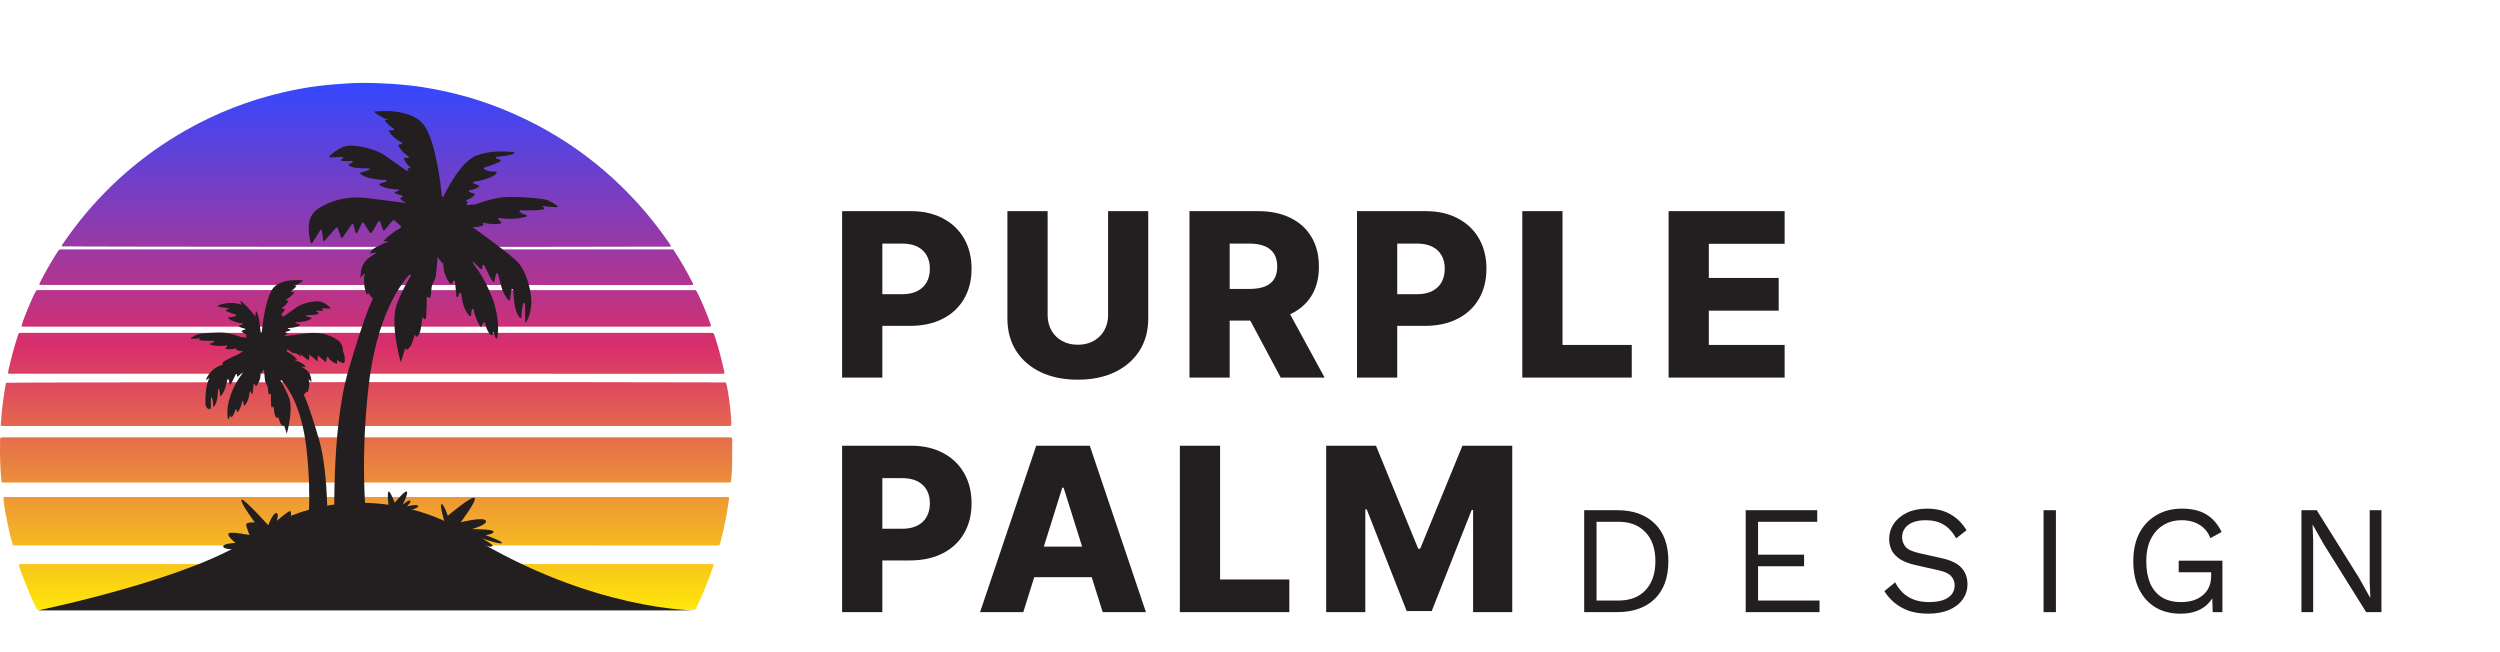
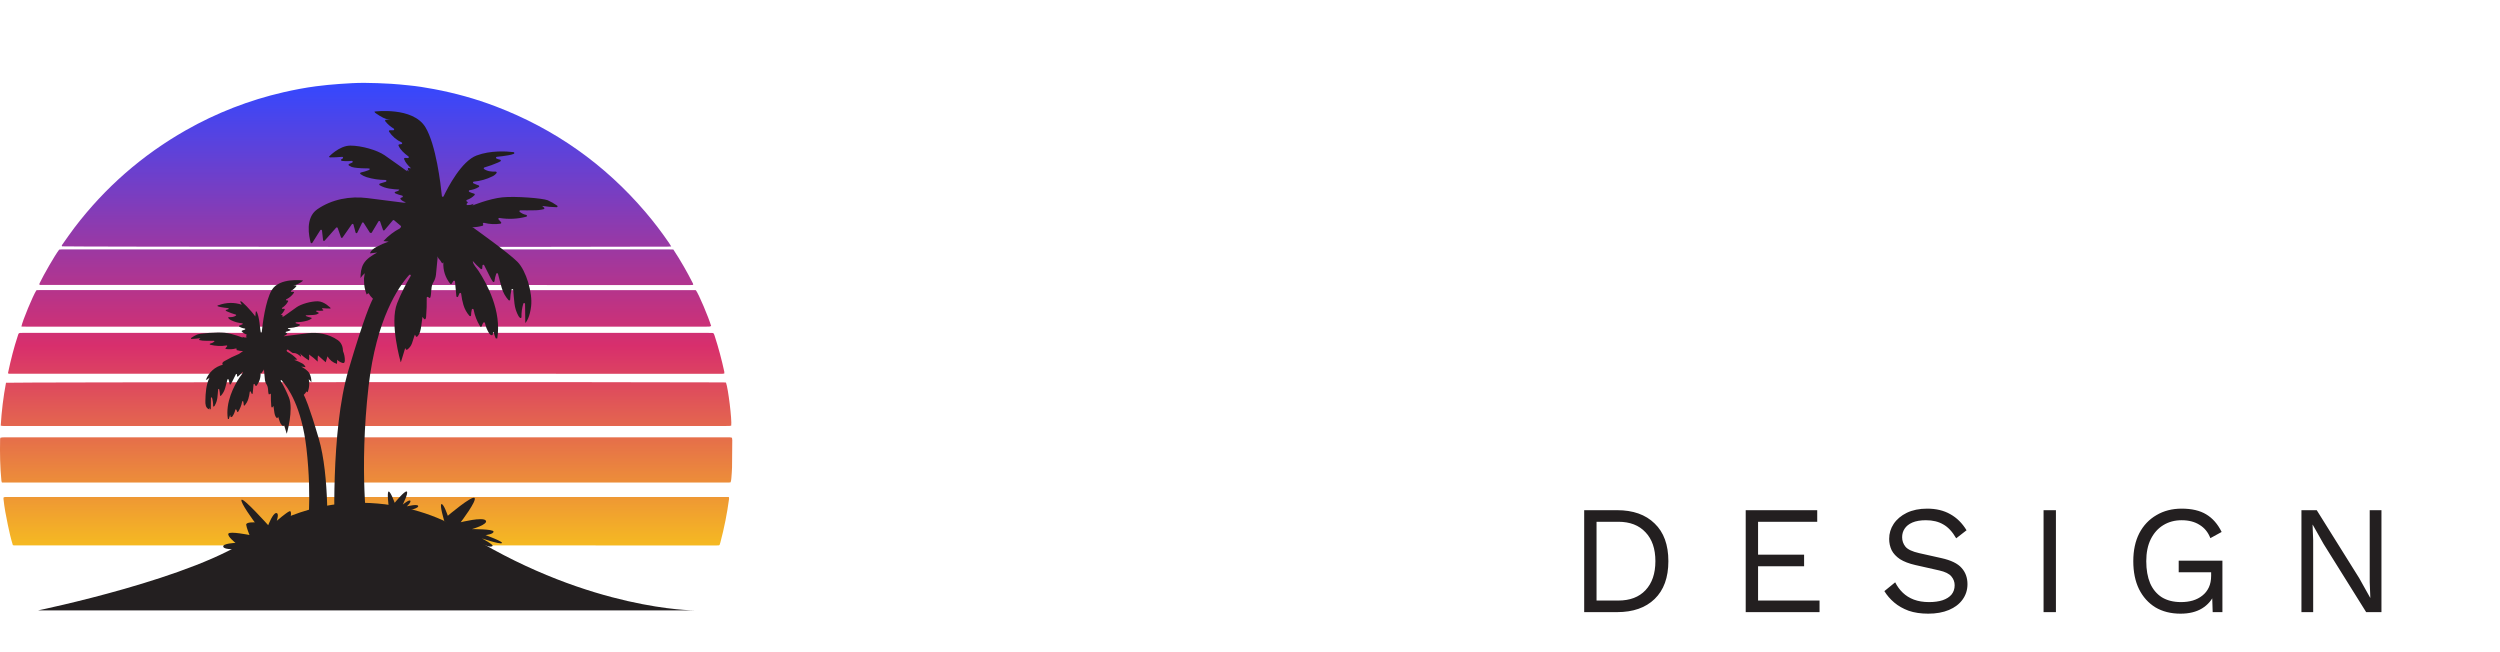
<svg xmlns="http://www.w3.org/2000/svg" width="437" height="114" viewBox="0 0 437 114" fill="none">
-   <path d="M147.202 66V36.909H159.219C161.397 36.909 163.277 37.335 164.858 38.188C166.449 39.03 167.675 40.209 168.537 41.724C169.399 43.23 169.83 44.982 169.83 46.98C169.83 48.988 169.389 50.744 168.509 52.25C167.637 53.746 166.392 54.906 164.773 55.73C163.153 56.554 161.231 56.966 159.006 56.966H151.591V51.426H157.699C158.759 51.426 159.645 51.242 160.355 50.872C161.075 50.503 161.619 49.987 161.989 49.324C162.358 48.651 162.543 47.87 162.543 46.98C162.543 46.081 162.358 45.304 161.989 44.651C161.619 43.988 161.075 43.476 160.355 43.117C159.635 42.757 158.75 42.577 157.699 42.577H154.233V66H147.202ZM193.695 36.909H200.712V55.673C200.712 57.842 200.196 59.731 199.164 61.341C198.131 62.941 196.692 64.182 194.845 65.062C192.999 65.934 190.854 66.369 188.411 66.369C185.939 66.369 183.78 65.934 181.934 65.062C180.087 64.182 178.652 62.941 177.63 61.341C176.607 59.731 176.095 57.842 176.095 55.673V36.909H183.127V55.062C183.127 56.066 183.345 56.961 183.78 57.747C184.225 58.533 184.845 59.149 185.641 59.594C186.436 60.039 187.36 60.261 188.411 60.261C189.462 60.261 190.38 60.039 191.166 59.594C191.962 59.149 192.582 58.533 193.027 57.747C193.472 56.961 193.695 56.066 193.695 55.062V36.909ZM207.919 66V36.909H219.936C222.114 36.909 223.994 37.302 225.575 38.088C227.166 38.865 228.392 39.982 229.254 41.44C230.116 42.889 230.547 44.608 230.547 46.597C230.547 48.614 230.106 50.328 229.226 51.739C228.345 53.14 227.095 54.21 225.476 54.949C223.856 55.678 221.939 56.043 219.723 56.043H212.123V50.503H218.416C219.477 50.503 220.362 50.365 221.072 50.091C221.792 49.807 222.337 49.381 222.706 48.812C223.075 48.235 223.26 47.496 223.26 46.597C223.26 45.697 223.075 44.954 222.706 44.367C222.337 43.77 221.792 43.325 221.072 43.031C220.353 42.728 219.467 42.577 218.416 42.577H214.95V66H207.919ZM224.297 52.705L231.541 66H223.871L216.768 52.705H224.297ZM237.203 66V36.909H249.22C251.398 36.909 253.278 37.335 254.86 38.188C256.45 39.03 257.677 40.209 258.538 41.724C259.4 43.23 259.831 44.982 259.831 46.98C259.831 48.988 259.391 50.744 258.51 52.25C257.639 53.746 256.394 54.906 254.774 55.73C253.155 56.554 251.233 56.966 249.007 56.966H241.592V51.426H247.7C248.761 51.426 249.646 51.242 250.357 50.872C251.076 50.503 251.621 49.987 251.99 49.324C252.36 48.651 252.544 47.87 252.544 46.98C252.544 46.081 252.36 45.304 251.99 44.651C251.621 43.988 251.076 43.476 250.357 43.117C249.637 42.757 248.752 42.577 247.7 42.577H244.235V66H237.203ZM266.097 66V36.909H273.128V60.29H285.231V66H266.097ZM291.67 66V36.909H311.955V42.619H298.702V48.585H310.918V54.31H298.702V60.29H311.955V66H291.67ZM147.202 107V77.909H159.219C161.397 77.909 163.277 78.335 164.858 79.188C166.449 80.03 167.675 81.209 168.537 82.724C169.399 84.23 169.83 85.982 169.83 87.98C169.83 89.988 169.389 91.744 168.509 93.25C167.637 94.746 166.392 95.906 164.773 96.73C163.153 97.554 161.231 97.966 159.006 97.966H151.591V92.426H157.699C158.759 92.426 159.645 92.242 160.355 91.872C161.075 91.503 161.619 90.987 161.989 90.324C162.358 89.651 162.543 88.87 162.543 87.98C162.543 87.081 162.358 86.304 161.989 85.651C161.619 84.988 161.075 84.476 160.355 84.117C159.635 83.757 158.75 83.577 157.699 83.577H154.233V107H147.202ZM178.872 107H171.316L181.131 77.909H190.492L200.307 107H192.75L185.918 85.239H185.691L178.872 107ZM177.864 95.551H193.659V100.892H177.864V95.551ZM206.239 107V77.909H213.27V101.29H225.373V107H206.239ZM231.813 77.909H240.52L247.906 95.921H248.247L255.634 77.909H264.341V107H257.494V89.131H257.253L250.264 106.815H245.889L238.901 89.031H238.659V107H231.813V77.909Z" fill="#231F20" />
  <path d="M282.667 89.18C285.457 89.18 287.644 89.954 289.228 91.502C290.83 93.032 291.631 95.228 291.631 98.09C291.631 100.952 290.83 103.157 289.228 104.705C287.644 106.235 285.457 107 282.667 107H276.916V89.18H282.667ZM282.883 104.975C284.917 104.975 286.501 104.372 287.635 103.166C288.787 101.942 289.363 100.25 289.363 98.09C289.363 95.93 288.787 94.247 287.635 93.041C286.501 91.817 284.917 91.205 282.883 91.205H279.076V104.975H282.883ZM305.15 107V89.18H317.651V91.205H307.31V96.956H315.356V98.981H307.31V104.975H318.056V107H305.15ZM336.867 88.91C338.433 88.91 339.783 89.234 340.917 89.882C342.051 90.512 342.996 91.448 343.752 92.69L341.943 94.094C341.277 92.942 340.521 92.132 339.675 91.664C338.847 91.178 337.839 90.935 336.651 90.935C335.697 90.935 334.905 91.07 334.275 91.34C333.663 91.61 333.213 91.97 332.925 92.42C332.637 92.852 332.493 93.347 332.493 93.905C332.493 94.535 332.691 95.093 333.087 95.579C333.483 96.047 334.275 96.416 335.463 96.686L339.324 97.55C341.034 97.928 342.222 98.504 342.888 99.278C343.572 100.034 343.914 100.979 343.914 102.113C343.914 103.121 343.626 104.021 343.05 104.813C342.492 105.587 341.7 106.19 340.674 106.622C339.648 107.054 338.442 107.27 337.056 107.27C335.76 107.27 334.617 107.099 333.627 106.757C332.655 106.397 331.818 105.92 331.116 105.326C330.414 104.732 329.838 104.066 329.388 103.328L331.278 101.789C331.62 102.473 332.061 103.076 332.601 103.598C333.141 104.12 333.789 104.525 334.545 104.813C335.319 105.101 336.201 105.245 337.191 105.245C338.109 105.245 338.901 105.137 339.567 104.921C340.251 104.687 340.773 104.354 341.133 103.922C341.493 103.472 341.673 102.932 341.673 102.302C341.673 101.726 341.484 101.213 341.106 100.763C340.728 100.295 340.017 99.944 338.973 99.71L334.788 98.765C333.69 98.513 332.799 98.171 332.115 97.739C331.449 97.289 330.963 96.767 330.657 96.173C330.369 95.561 330.225 94.904 330.225 94.202C330.225 93.248 330.486 92.375 331.008 91.583C331.548 90.773 332.313 90.125 333.303 89.639C334.311 89.153 335.499 88.91 336.867 88.91ZM359.375 89.18V107H357.215V89.18H359.375ZM381.161 107.27C379.469 107.27 378.002 106.901 376.76 106.163C375.536 105.407 374.582 104.345 373.898 102.977C373.232 101.609 372.899 99.98 372.899 98.09C372.899 96.2 373.25 94.571 373.952 93.203C374.672 91.835 375.671 90.782 376.949 90.044C378.227 89.288 379.694 88.91 381.35 88.91C383.114 88.91 384.545 89.243 385.643 89.909C386.759 90.575 387.659 91.601 388.343 92.987L386.372 94.067C385.976 93.041 385.346 92.267 384.482 91.745C383.636 91.205 382.592 90.935 381.35 90.935C380.144 90.935 379.073 91.223 378.137 91.799C377.219 92.357 376.49 93.176 375.95 94.256C375.428 95.318 375.167 96.596 375.167 98.09C375.167 99.584 375.392 100.871 375.842 101.951C376.31 103.013 376.994 103.832 377.894 104.408C378.812 104.966 379.928 105.245 381.242 105.245C381.98 105.245 382.664 105.155 383.294 104.975C383.942 104.777 384.5 104.489 384.968 104.111C385.454 103.733 385.832 103.256 386.102 102.68C386.372 102.104 386.507 101.429 386.507 100.655V100.034H380.837V98.009H388.478V107H386.777L386.669 103.679L387.128 103.76C386.66 104.876 385.922 105.74 384.914 106.352C383.906 106.964 382.655 107.27 381.161 107.27ZM416.278 89.18V107H413.605L406.153 95.066L404.263 91.718H404.236L404.344 94.418V107H402.292V89.18H404.965L412.39 101.06L414.307 104.489H414.334L414.226 101.762V89.18H416.278Z" fill="#231F20" />
  <path d="M117.33 43.083C117.041 43.097 116.861 43.111 116.681 43.112C103.963 43.191 11.467 43.147 10.842 43.062C10.736 42.902 10.864 42.793 10.94 42.686C11.636 41.709 12.313 40.715 13.04 39.761C18.368 32.775 24.852 27.109 32.493 22.765C37.825 19.734 43.571 17.498 49.549 16.127C51.434 15.693 53.331 15.331 55.247 15.079C56.617 14.899 57.996 14.769 59.375 14.671C60.795 14.569 62.221 14.483 63.644 14.483C65.23 14.483 66.817 14.566 68.402 14.65C69.397 14.703 70.387 14.819 71.38 14.913C72.88 15.054 74.367 15.294 75.845 15.572C79.531 16.265 83.135 17.259 86.639 18.596C96.948 22.531 105.683 28.696 112.842 37.09C114.306 38.812 115.677 40.609 116.95 42.476C117.063 42.641 117.164 42.814 117.33 43.083Z" fill="url(#paint0_linear_869_1602)" />
  <path d="M2.246 95.288C1.88 94.12 1.618 92.93 1.37 91.739C1.054 90.227 0.759 88.71 0.604 87.171C0.596 87.096 0.631 87.018 0.649 86.925C0.739 86.906 0.816 86.876 0.893 86.876C43.051 86.874 85.221 86.873 127.403 86.874C127.42 87.001 127.454 87.097 127.442 87.188C127.097 89.767 126.588 92.323 125.919 94.838C125.878 94.993 125.819 95.143 125.776 95.269C125.722 95.295 125.704 95.304 125.685 95.311C125.667 95.32 125.647 95.326 125.627 95.329C125.505 95.335 125.383 95.343 125.261 95.343C84.322 95.341 43.382 95.339 2.442 95.335C2.404 95.335 2.365 95.317 2.246 95.288Z" fill="url(#paint1_linear_869_1602)" />
  <path d="M127.709 84.314C127.587 84.328 127.488 84.349 127.39 84.349C85.046 84.351 42.695 84.351 0.336 84.35C0.299 84.226 0.256 84.137 0.247 84.041C0.003 81.629 -0.028 79.208 0.018 76.786C0.019 76.708 0.043 76.63 0.062 76.519C0.182 76.495 0.296 76.459 0.411 76.454C0.635 76.442 0.859 76.447 1.083 76.447C43.042 76.447 85.001 76.448 126.96 76.449C127.28 76.449 127.607 76.405 127.953 76.519C127.97 76.665 128.001 76.801 128 76.938C127.991 78.526 127.988 80.113 127.961 81.699C127.95 82.329 127.887 82.958 127.842 83.587C127.826 83.834 127.782 84.078 127.709 84.314Z" fill="url(#paint2_linear_869_1602)" />
  <path d="M0.126 74.4C0.285 71.845 0.584 69.355 1.048 66.906C1.739 66.804 113.788 66.754 126.377 66.842C126.556 66.842 126.736 66.86 126.9 66.869C127.285 67.877 127.955 73.368 127.82 74.4C127.713 74.418 127.598 74.449 127.482 74.455C127.299 74.465 127.115 74.459 126.932 74.459C84.975 74.459 43.017 74.459 1.06 74.459C0.779 74.457 0.494 74.49 0.126 74.4Z" fill="url(#paint3_linear_869_1602)" />
-   <path d="M6.485 106.557C5.931 105.512 5.459 104.411 4.991 103.308C4.372 101.847 3.802 100.367 3.319 98.855C3.303 98.804 3.331 98.738 3.342 98.65C3.438 98.632 3.532 98.603 3.627 98.599C3.831 98.59 4.034 98.595 4.238 98.595H123.904C124.166 98.595 124.427 98.6 124.728 98.603C124.699 98.786 124.698 98.929 124.653 99.057C123.809 101.522 122.834 103.935 121.692 106.278C121.652 106.354 121.608 106.428 121.561 106.499C121.534 106.524 121.506 106.546 121.476 106.566C121.457 106.574 121.437 106.578 121.416 106.579C121.315 106.585 121.213 106.594 121.111 106.594C82.973 106.594 44.836 106.592 6.698 106.589C6.639 106.589 6.579 106.572 6.485 106.557Z" fill="url(#paint4_linear_869_1602)" />
-   <path d="M126.612 65.294C126.469 65.313 126.37 65.337 126.271 65.337C84.713 65.335 43.156 65.332 1.598 65.326C1.542 65.326 1.486 65.287 1.388 65.251C1.424 65.037 1.449 64.818 1.499 64.604C1.942 62.661 2.445 60.734 3.068 58.839C3.274 58.213 3.178 58.182 3.952 58.189C4.074 58.189 4.197 58.189 4.319 58.189C44.146 58.189 83.973 58.189 123.8 58.189C124.045 58.189 124.289 58.189 124.533 58.203C124.595 58.204 124.655 58.224 124.704 58.261C124.754 58.297 124.791 58.349 124.81 58.407C124.846 58.502 124.885 58.596 124.917 58.693C125.587 60.764 126.151 62.864 126.61 64.993C126.626 65.069 126.612 65.152 126.612 65.294Z" fill="url(#paint5_linear_869_1602)" />
+   <path d="M126.612 65.294C126.469 65.313 126.37 65.337 126.271 65.337C84.713 65.335 43.156 65.332 1.598 65.326C1.542 65.326 1.486 65.287 1.388 65.251C1.942 62.661 2.445 60.734 3.068 58.839C3.274 58.213 3.178 58.182 3.952 58.189C4.074 58.189 4.197 58.189 4.319 58.189C44.146 58.189 83.973 58.189 123.8 58.189C124.045 58.189 124.289 58.189 124.533 58.203C124.595 58.204 124.655 58.224 124.704 58.261C124.754 58.297 124.791 58.349 124.81 58.407C124.846 58.502 124.885 58.596 124.917 58.693C125.587 60.764 126.151 62.864 126.61 64.993C126.626 65.069 126.612 65.152 126.612 65.294Z" fill="url(#paint5_linear_869_1602)" />
  <path d="M3.738 57.081C3.935 56.058 5.757 51.683 6.347 50.765C6.363 50.752 6.38 50.74 6.397 50.731C6.417 50.723 6.438 50.719 6.459 50.719C6.621 50.713 6.784 50.704 6.947 50.704C45.142 50.706 83.337 50.709 121.532 50.714C121.572 50.718 121.611 50.728 121.649 50.742C122.141 51.419 123.848 55.427 124.306 56.986C124.201 57.022 124.097 57.078 123.987 57.09C123.827 57.108 123.662 57.096 123.499 57.096C83.838 57.096 44.177 57.096 4.516 57.096C4.272 57.096 4.031 57.087 3.738 57.081Z" fill="url(#paint6_linear_869_1602)" />
  <path d="M117.702 43.615C118.954 45.525 120.097 47.505 121.125 49.544C121.158 49.609 121.149 49.697 121.164 49.803C120.955 49.813 120.775 49.83 120.594 49.83C82.726 49.822 44.858 49.812 6.99 49.801C6.959 49.801 6.929 49.759 6.868 49.716C6.883 49.655 6.89 49.575 6.922 49.508C7.617 48.064 9.575 44.632 10.347 43.632C10.485 43.621 10.645 43.603 10.806 43.596C10.948 43.589 11.091 43.594 11.233 43.594C46.415 43.594 81.596 43.594 116.777 43.594C117.08 43.594 117.384 43.608 117.702 43.615Z" fill="url(#paint7_linear_869_1602)" />
  <path d="M6.672 106.692C6.672 106.692 34.359 100.996 44.202 93.729C58.625 83.736 75.328 88.498 82.193 93.729C103.477 106.692 121.327 106.692 121.327 106.692H6.672Z" fill="#231F20" />
  <path d="M50.542 91.296C50.794 90.725 51.111 89.152 50.579 89.378C50.047 89.604 48.381 91.035 48.381 91.035C48.381 91.035 48.862 89.653 48.272 89.679C47.681 89.705 46.881 91.805 46.881 91.805C46.881 91.805 42.555 86.987 42.224 87.366C41.893 87.745 44.538 91.313 44.538 91.313C44.538 91.313 42.974 91.212 43.036 91.738C43.099 92.264 43.61 93.516 43.61 93.516C43.61 93.516 40.163 92.822 39.926 93.279C39.689 93.737 41.16 94.897 41.16 94.897C41.16 94.897 38.839 94.986 39.03 95.579C39.221 96.171 41.56 95.968 41.56 95.968L50.542 91.296Z" fill="#231F20" />
  <path d="M67.942 88.514C67.942 88.514 67.606 85.919 67.942 85.919C68.278 85.919 68.993 87.891 68.993 87.891C68.993 87.891 70.76 85.71 71.105 85.919C71.451 86.128 70.4 88.203 70.4 88.203C70.4 88.203 71.53 87.269 71.725 87.528C71.919 87.786 71.107 88.514 71.107 88.514C71.107 88.514 73.188 87.995 73.099 88.514C73.01 89.033 70.046 89.5 70.046 89.5L67.942 88.514Z" fill="#231F20" />
  <path d="M77.664 91.095C77.664 91.095 76.779 88.168 77.179 88.116C77.579 88.065 78.275 90.158 78.275 90.158C78.275 90.158 82.473 86.599 82.95 87.036C83.428 87.473 80.536 91.286 80.536 91.286C80.536 91.286 84.405 90.316 84.911 90.984C85.417 91.652 82.496 92.49 82.496 92.49C82.496 92.49 86.274 92.463 86.272 92.926C86.27 93.39 84.871 93.534 84.871 93.534C84.871 93.534 88.139 94.725 87.714 94.944C87.288 95.162 84.22 94.105 84.22 94.105C84.22 94.105 86.35 95.23 86.094 95.444C85.837 95.657 85.266 95.649 82.705 94.361C80.931 93.424 79.244 92.331 77.664 91.095V91.095Z" fill="#231F20" />
  <path d="M97.415 35.959C96.889 35.584 96.326 35.263 95.734 35.002C94.837 34.649 90.113 34.262 87.814 34.494C85.514 34.726 82.575 35.923 82.575 35.923L82.841 35.602C82.781 35.628 82.726 35.66 82.663 35.684C82.358 35.806 82.031 35.862 81.703 35.849C81.668 35.846 81.634 35.833 81.608 35.809C81.581 35.786 81.563 35.754 81.557 35.719C81.55 35.685 81.556 35.649 81.573 35.617C81.589 35.586 81.616 35.561 81.648 35.547L81.677 35.53C81.704 35.515 81.727 35.492 81.741 35.463C81.754 35.435 81.76 35.403 81.755 35.372C81.751 35.341 81.737 35.312 81.716 35.289C81.694 35.266 81.666 35.25 81.636 35.243V35.243C81.615 35.236 81.597 35.226 81.581 35.213C81.564 35.2 81.551 35.183 81.541 35.164C81.531 35.146 81.525 35.125 81.523 35.104C81.521 35.083 81.523 35.062 81.529 35.042C81.537 35.017 81.551 34.995 81.57 34.976C81.588 34.958 81.611 34.944 81.636 34.936C82.13 34.77 82.578 34.488 82.941 34.114C82.956 34.1 82.968 34.082 82.976 34.062C82.984 34.043 82.988 34.022 82.988 34.001C82.988 33.98 82.984 33.959 82.976 33.94C82.968 33.92 82.956 33.903 82.941 33.888C82.92 33.868 82.895 33.854 82.867 33.847C82.582 33.772 82.305 33.671 82.039 33.545C82.008 33.531 81.982 33.507 81.966 33.477C81.95 33.447 81.944 33.412 81.949 33.379C81.954 33.345 81.97 33.314 81.995 33.29C82.019 33.266 82.05 33.251 82.084 33.246C82.657 33.177 83.208 32.985 83.7 32.684C83.724 32.666 83.743 32.643 83.754 32.616C83.765 32.588 83.769 32.558 83.764 32.529C83.759 32.5 83.746 32.473 83.727 32.451C83.707 32.428 83.682 32.412 83.654 32.403C83.351 32.303 83.055 32.184 82.766 32.047C82.748 32.038 82.731 32.025 82.717 32.008C82.704 31.992 82.693 31.974 82.687 31.954C82.68 31.934 82.678 31.913 82.679 31.892C82.681 31.871 82.687 31.85 82.696 31.831C82.708 31.809 82.725 31.789 82.746 31.774C82.767 31.759 82.791 31.749 82.817 31.746C83.955 31.647 85.065 31.334 86.086 30.822C86.37 30.689 86.617 30.489 86.806 30.24C86.827 30.203 86.832 30.159 86.821 30.118C86.809 30.077 86.782 30.042 86.745 30.021C86.723 30.008 86.698 30.001 86.672 30C86.305 30.015 85.939 29.993 85.577 29.936C85.233 29.877 84.905 29.745 84.617 29.548C84.593 29.53 84.575 29.506 84.565 29.478C84.555 29.451 84.552 29.421 84.558 29.392C84.564 29.363 84.577 29.336 84.597 29.315C84.618 29.293 84.644 29.278 84.672 29.27C85.482 29.038 86.276 28.753 87.048 28.416C87.195 28.354 87.338 28.282 87.476 28.202C87.502 28.185 87.523 28.159 87.536 28.13C87.548 28.1 87.551 28.067 87.545 28.036C87.538 28.005 87.522 27.976 87.499 27.953C87.476 27.931 87.447 27.916 87.415 27.91C87.2 27.87 86.989 27.805 86.789 27.714C86.757 27.7 86.73 27.675 86.714 27.644C86.697 27.613 86.692 27.577 86.698 27.543C86.704 27.508 86.721 27.477 86.747 27.453C86.773 27.429 86.807 27.415 86.842 27.412C87.531 27.348 88.217 27.257 88.896 27.135C89.207 27.087 89.512 27.007 89.806 26.895C89.839 26.883 89.867 26.859 89.885 26.828C89.903 26.798 89.91 26.762 89.906 26.727C89.901 26.692 89.884 26.66 89.859 26.635C89.833 26.61 89.8 26.595 89.765 26.591C88.584 26.45 85.762 26.254 83.306 27.18C80.664 28.174 78.292 32.746 77.543 34.315C77.528 34.346 77.504 34.371 77.473 34.386C77.443 34.402 77.408 34.408 77.374 34.402C77.34 34.396 77.309 34.38 77.285 34.355C77.262 34.33 77.247 34.298 77.243 34.264C77.037 32.213 76.221 25.302 74.363 22.238C72.162 18.609 65.451 19.504 65.451 19.504L65.549 19.689C65.614 19.741 65.681 19.791 65.749 19.837C66.522 20.364 67.355 20.897 68.293 20.928H67.469C67.448 20.929 67.427 20.933 67.407 20.942C67.388 20.95 67.37 20.963 67.356 20.978C67.341 20.993 67.329 21.011 67.322 21.031C67.314 21.051 67.311 21.072 67.311 21.093C67.311 21.128 67.324 21.163 67.347 21.191C67.751 21.707 68.251 22.142 68.818 22.474C68.848 22.49 68.872 22.516 68.886 22.548C68.901 22.579 68.904 22.615 68.896 22.648C68.888 22.682 68.87 22.712 68.843 22.735C68.816 22.757 68.783 22.769 68.748 22.771C68.55 22.788 68.351 22.788 68.153 22.771C68.124 22.769 68.096 22.775 68.07 22.788C68.044 22.802 68.022 22.822 68.007 22.846C67.992 22.87 67.984 22.899 67.983 22.927C67.983 22.956 67.99 22.985 68.004 23.01C68.553 23.828 69.316 24.482 70.211 24.899C70.241 24.914 70.265 24.938 70.28 24.968C70.295 24.998 70.3 25.032 70.295 25.065C70.29 25.098 70.274 25.128 70.25 25.152C70.226 25.175 70.196 25.19 70.162 25.195C70.042 25.217 69.92 25.232 69.798 25.238C69.777 25.241 69.756 25.247 69.738 25.256C69.719 25.266 69.702 25.279 69.689 25.296C69.675 25.312 69.665 25.331 69.659 25.351C69.653 25.371 69.651 25.392 69.653 25.413C69.654 25.431 69.659 25.448 69.666 25.464C70.009 26.241 70.691 26.826 71.396 27.343C71.424 27.362 71.445 27.39 71.455 27.423C71.466 27.455 71.466 27.49 71.455 27.522C71.445 27.555 71.424 27.582 71.395 27.602C71.368 27.622 71.334 27.631 71.3 27.63C71.135 27.635 70.969 27.626 70.806 27.602C70.779 27.599 70.751 27.603 70.726 27.613C70.701 27.624 70.68 27.641 70.663 27.662C70.646 27.683 70.635 27.708 70.63 27.735C70.626 27.762 70.629 27.789 70.638 27.814C70.861 28.437 71.358 28.94 71.838 29.411C71.718 29.421 71.598 29.406 71.485 29.368C71.456 29.36 71.425 29.359 71.396 29.367C71.367 29.375 71.341 29.392 71.321 29.414C71.301 29.436 71.287 29.464 71.282 29.494C71.278 29.523 71.281 29.554 71.293 29.581C71.358 29.704 71.405 29.835 71.434 29.971C71.288 29.866 71.18 29.718 71.07 29.631L71.156 29.931C71.156 29.931 68.516 28.016 67.215 27.128C65.914 26.239 63.197 25.452 61.245 25.452C59.294 25.452 57.497 27.398 57.497 27.398L57.641 27.513C58.362 27.518 59.083 27.486 59.801 27.417C59.837 27.414 59.873 27.423 59.903 27.443C59.933 27.463 59.956 27.493 59.967 27.527C59.978 27.561 59.976 27.598 59.963 27.632C59.95 27.666 59.926 27.694 59.895 27.712L59.698 27.819C59.668 27.835 59.645 27.86 59.63 27.89C59.615 27.92 59.61 27.954 59.616 27.987C59.621 28.02 59.637 28.05 59.661 28.074C59.684 28.097 59.715 28.113 59.748 28.118C60.323 28.189 60.904 28.189 61.478 28.118C61.516 28.114 61.554 28.123 61.586 28.144C61.617 28.166 61.64 28.197 61.65 28.234C61.66 28.271 61.657 28.31 61.64 28.344C61.624 28.378 61.595 28.405 61.561 28.42C61.38 28.506 61.2 28.585 61.019 28.66C60.991 28.672 60.967 28.692 60.951 28.718C60.934 28.743 60.925 28.773 60.925 28.803C60.925 28.834 60.934 28.863 60.951 28.889C60.967 28.914 60.991 28.935 61.019 28.947C61.208 29.045 61.422 29.163 61.484 29.187C61.798 29.274 62.119 29.33 62.444 29.354C62.924 29.402 63.404 29.426 63.903 29.431C64.165 29.431 65.072 29.39 64.426 29.747C63.99 29.919 63.54 30.053 63.08 30.149C63.05 30.155 63.022 30.17 63 30.191C62.978 30.213 62.962 30.24 62.956 30.27C62.949 30.3 62.951 30.332 62.961 30.361C62.972 30.39 62.99 30.415 63.015 30.434C63.343 30.669 63.706 30.849 64.091 30.97C65.165 31.292 66.279 31.457 67.4 31.46C67.437 31.463 67.471 31.478 67.498 31.502C67.525 31.526 67.543 31.559 67.549 31.595C67.555 31.631 67.548 31.668 67.53 31.699C67.513 31.731 67.484 31.756 67.451 31.77C67.11 31.889 66.764 31.995 66.414 32.083C66.384 32.091 66.356 32.107 66.335 32.13C66.314 32.153 66.301 32.181 66.296 32.212C66.29 32.243 66.294 32.274 66.307 32.303C66.319 32.331 66.34 32.355 66.366 32.373C67.354 32.983 68.608 33.071 69.788 33.134C69.721 33.402 69.364 33.433 69.102 33.529C69.064 33.539 69.03 33.562 69.006 33.594C68.944 33.692 69.071 33.799 69.176 33.833C69.537 33.984 69.911 34.103 70.293 34.19C70.326 34.198 70.355 34.216 70.377 34.242C70.399 34.268 70.411 34.3 70.413 34.334C70.415 34.368 70.406 34.402 70.387 34.43C70.368 34.458 70.341 34.48 70.309 34.491L70.088 34.57C70.069 34.578 70.051 34.589 70.036 34.603C70.021 34.618 70.008 34.635 70 34.654C69.992 34.673 69.987 34.694 69.987 34.714C69.986 34.735 69.99 34.756 69.997 34.776C70.002 34.788 70.009 34.8 70.017 34.811C70.259 35.101 70.602 35.29 70.977 35.342L70.621 35.289L70.962 35.483C70.962 35.483 67.177 35.005 64.21 34.626C61.244 34.248 58.037 34.8 55.452 36.589C53.316 38.077 54.011 41.35 54.305 42.403C54.313 42.433 54.33 42.46 54.353 42.48C54.376 42.501 54.405 42.514 54.436 42.518C54.467 42.523 54.498 42.518 54.526 42.505C54.554 42.491 54.577 42.47 54.593 42.444L55.99 40.232C56.008 40.204 56.033 40.181 56.064 40.169C56.095 40.156 56.129 40.153 56.161 40.16C56.194 40.167 56.223 40.185 56.245 40.21C56.267 40.235 56.28 40.266 56.283 40.299L56.473 41.975C56.476 42.005 56.488 42.034 56.507 42.058C56.527 42.082 56.553 42.1 56.582 42.109C56.611 42.118 56.642 42.119 56.672 42.111C56.702 42.103 56.728 42.086 56.749 42.063L58.759 39.796C58.787 39.765 58.826 39.745 58.868 39.743C58.91 39.74 58.951 39.754 58.983 39.781C59.003 39.8 59.019 39.823 59.028 39.849L59.599 41.479C59.608 41.507 59.626 41.531 59.648 41.55C59.671 41.569 59.698 41.581 59.728 41.585C59.757 41.589 59.786 41.584 59.813 41.572C59.84 41.56 59.863 41.541 59.88 41.517L61.5 39.2C61.517 39.175 61.541 39.156 61.569 39.145C61.597 39.133 61.628 39.13 61.658 39.135C61.688 39.139 61.715 39.153 61.738 39.173C61.761 39.193 61.777 39.219 61.785 39.248L62.156 40.648C62.165 40.679 62.183 40.707 62.208 40.727C62.233 40.748 62.263 40.76 62.295 40.764C62.327 40.767 62.359 40.76 62.388 40.745C62.416 40.729 62.439 40.706 62.454 40.677L63.287 38.968C63.295 38.949 63.308 38.932 63.323 38.918C63.338 38.904 63.356 38.893 63.376 38.886C63.395 38.879 63.416 38.876 63.437 38.876C63.458 38.877 63.478 38.882 63.497 38.891C63.525 38.904 63.549 38.925 63.565 38.951L64.683 40.71H64.954L66.155 38.7C66.166 38.682 66.18 38.666 66.198 38.654C66.215 38.642 66.234 38.633 66.254 38.628C66.275 38.623 66.296 38.622 66.317 38.625C66.338 38.629 66.358 38.636 66.376 38.647C66.407 38.666 66.431 38.695 66.443 38.729L66.949 40.192C66.957 40.211 66.969 40.228 66.984 40.243C66.999 40.257 67.017 40.269 67.036 40.276C67.056 40.284 67.076 40.288 67.097 40.287C67.118 40.287 67.139 40.282 67.158 40.274C67.179 40.265 67.198 40.251 67.213 40.233L68.665 38.517C68.692 38.485 68.73 38.465 68.771 38.461C68.812 38.458 68.853 38.47 68.885 38.497L68.888 38.5L70.053 39.479C70.084 39.505 70.104 39.542 70.109 39.583C70.113 39.624 70.102 39.664 70.076 39.697L69.901 39.922C68.818 40.489 67.843 41.241 67.021 42.145C67.331 42.17 67.639 42.198 67.945 42.232C67.221 42.472 66.519 42.776 65.847 43.14C65.353 43.41 64.84 43.756 64.674 44.294L65.932 44.14C65.02 44.657 64.067 45.215 63.542 46.12C63.113 46.859 63.027 47.743 63.015 48.595C63.231 48.287 63.483 48.004 63.763 47.752C63.725 47.934 63.696 48.119 63.675 48.303C63.62 48.545 63.606 48.795 63.633 49.042C63.627 49.879 63.782 50.708 64.089 51.486C64.186 51.392 64.296 51.311 64.416 51.247C64.612 51.584 64.854 51.893 65.136 52.164L65.193 52.214C64.879 52.772 63.708 55.22 60.916 64.676C57.751 75.39 58.473 93.233 58.564 95.237C58.567 95.279 58.587 95.319 58.619 95.346C58.651 95.374 58.693 95.388 58.736 95.385C58.743 95.385 58.749 95.384 58.756 95.382L64.276 94.207C64.316 94.199 64.35 94.176 64.374 94.143C64.397 94.11 64.406 94.07 64.4 94.03C64.198 92.689 62.748 82.222 64.424 67.555C65.78 55.683 69.69 50.081 71.526 48.063C71.551 48.03 71.588 48.007 71.63 48.001C71.671 47.995 71.714 48.006 71.748 48.031C71.781 48.056 71.804 48.093 71.81 48.135C71.816 48.176 71.805 48.219 71.78 48.252C70.868 49.773 70.078 51.363 69.418 53.008C68.053 56.441 70.042 63.314 70.042 63.314L70.088 63.261C70.335 62.45 70.583 61.64 70.832 60.829C70.863 60.903 70.894 60.975 70.928 61.049C70.945 61.089 70.977 61.12 71.017 61.136C71.058 61.152 71.102 61.152 71.142 61.135C71.151 61.131 71.16 61.126 71.168 61.121C71.559 60.848 71.854 60.46 72.013 60.012C72.212 59.514 72.315 58.983 72.524 58.49C72.594 58.575 72.646 58.674 72.678 58.779C72.692 58.818 72.722 58.849 72.76 58.866C72.797 58.883 72.84 58.885 72.879 58.87C72.893 58.865 72.906 58.858 72.918 58.849C73.398 58.401 73.547 57.64 73.638 56.959L73.847 55.384L74.125 55.754C74.15 55.787 74.187 55.81 74.229 55.816C74.27 55.823 74.313 55.812 74.347 55.788C74.365 55.774 74.38 55.757 74.391 55.737C74.451 55.616 74.483 55.483 74.487 55.349C74.577 54.252 74.612 53.151 74.591 52.05C74.591 52.03 74.594 52.009 74.602 51.99C74.61 51.971 74.621 51.953 74.635 51.938C74.65 51.923 74.667 51.911 74.686 51.903C74.706 51.895 74.726 51.891 74.747 51.89C74.786 51.89 74.823 51.903 74.852 51.928C74.891 51.959 74.929 51.992 74.965 52.027C74.984 52.047 75.008 52.062 75.035 52.071C75.062 52.079 75.091 52.079 75.118 52.073C75.146 52.066 75.171 52.052 75.191 52.033C75.212 52.013 75.226 51.989 75.234 51.962C75.443 51.225 75.308 50.394 75.591 49.673C75.633 49.566 75.684 49.463 75.743 49.365C75.991 48.964 76.149 48.514 76.204 48.046C76.34 46.789 76.444 45.745 76.48 45.202V44.962L76.496 44.982C76.508 44.858 76.513 44.79 76.513 44.79C76.513 44.79 76.537 44.886 76.581 45.049C76.588 45.072 76.6 45.095 76.616 45.113C76.876 45.399 77.103 45.713 77.293 46.05L77.502 45.862C77.416 47.215 77.845 48.55 78.702 49.601C78.716 49.617 78.732 49.63 78.75 49.64C78.769 49.649 78.789 49.655 78.81 49.657C78.83 49.659 78.851 49.657 78.871 49.651C78.891 49.645 78.909 49.635 78.925 49.621C78.939 49.609 78.95 49.596 78.959 49.58L79.237 49.132C79.255 49.105 79.281 49.083 79.312 49.07C79.343 49.058 79.376 49.055 79.409 49.062C79.441 49.07 79.47 49.087 79.492 49.111C79.515 49.136 79.529 49.166 79.533 49.199C79.615 50.061 79.695 50.923 79.772 51.785C79.775 51.82 79.79 51.854 79.814 51.88C79.839 51.906 79.871 51.923 79.907 51.928C79.942 51.934 79.978 51.927 80.009 51.909C80.04 51.891 80.064 51.863 80.077 51.83L80.306 51.292C80.319 51.259 80.342 51.231 80.373 51.214C80.403 51.196 80.439 51.189 80.474 51.194C80.509 51.198 80.541 51.215 80.566 51.24C80.591 51.265 80.606 51.298 80.61 51.333C80.685 52.001 80.818 52.662 81.009 53.308C81.218 54.015 81.58 54.669 82.07 55.222C82.098 55.253 82.138 55.271 82.18 55.272C82.222 55.273 82.263 55.258 82.293 55.229C82.309 55.214 82.322 55.197 82.33 55.177C82.339 55.157 82.343 55.136 82.343 55.115C82.349 54.775 82.391 54.437 82.47 54.107C82.479 54.071 82.5 54.04 82.53 54.018C82.559 53.996 82.596 53.985 82.632 53.986C82.669 53.988 82.704 54.002 82.732 54.026C82.76 54.05 82.779 54.083 82.785 54.119C82.98 55.157 83.367 56.15 83.927 57.047C83.943 57.074 83.967 57.096 83.995 57.11C84.024 57.123 84.056 57.128 84.087 57.123C84.118 57.118 84.148 57.104 84.171 57.082C84.193 57.06 84.209 57.032 84.216 57.001C84.27 56.791 84.36 56.59 84.48 56.409C84.498 56.384 84.522 56.364 84.551 56.353C84.579 56.341 84.611 56.338 84.641 56.343C84.672 56.349 84.7 56.363 84.722 56.384C84.745 56.405 84.761 56.432 84.768 56.462C84.909 57.123 85.171 57.753 85.541 58.32C85.671 58.519 85.971 58.717 86.108 58.525C86.218 58.372 86.091 58.092 86.259 58.008C86.365 58.395 86.497 58.775 86.653 59.145C86.741 59.16 86.83 59.167 86.919 59.167C87.713 54.363 85.114 49.592 83.628 47.323C83.518 47.167 83.407 47.014 83.29 46.863C83.099 46.636 82.931 46.39 82.788 46.13C82.712 46.027 82.665 45.972 82.665 45.972L82.775 46.097C82.702 45.947 82.657 45.785 82.643 45.619C83.067 46.122 83.534 46.588 84.037 47.012C84.06 47.031 84.088 47.042 84.117 47.046C84.146 47.05 84.175 47.046 84.202 47.035C84.229 47.023 84.252 47.005 84.269 46.981C84.287 46.957 84.297 46.929 84.299 46.9C84.299 46.735 84.32 46.577 84.333 46.421C84.335 46.386 84.348 46.353 84.371 46.327C84.394 46.3 84.425 46.282 84.459 46.276C84.494 46.269 84.529 46.273 84.561 46.289C84.592 46.304 84.617 46.33 84.632 46.361L85.609 48.302C85.762 48.628 85.942 48.94 86.147 49.236C86.166 49.261 86.192 49.28 86.222 49.29C86.251 49.3 86.283 49.301 86.314 49.293C86.344 49.285 86.371 49.269 86.392 49.245C86.413 49.222 86.426 49.193 86.43 49.161C86.484 48.716 86.588 48.279 86.74 47.857C86.751 47.825 86.771 47.797 86.798 47.778C86.826 47.758 86.859 47.748 86.892 47.748C86.926 47.748 86.959 47.758 86.986 47.778C87.014 47.797 87.034 47.825 87.045 47.857C87.284 48.649 87.434 49.465 87.681 50.251C87.906 51.079 88.326 51.842 88.905 52.477C88.935 52.507 88.976 52.524 89.018 52.524C89.061 52.524 89.102 52.507 89.132 52.477C89.161 52.447 89.178 52.407 89.179 52.366C89.196 51.793 89.269 51.223 89.397 50.664C89.403 50.626 89.423 50.591 89.454 50.566C89.484 50.541 89.522 50.529 89.561 50.531C89.601 50.533 89.638 50.549 89.665 50.577C89.693 50.605 89.709 50.642 89.711 50.681C89.794 51.471 89.817 52.268 89.93 53.055C90.017 53.836 90.262 54.59 90.65 55.274L90.669 55.298L90.873 55.537C90.894 55.561 90.922 55.578 90.953 55.586C90.984 55.593 91.017 55.592 91.047 55.581C91.078 55.57 91.104 55.551 91.123 55.525C91.142 55.499 91.153 55.468 91.154 55.437C91.134 54.635 91.242 53.835 91.473 53.067C91.487 53.033 91.512 53.005 91.544 52.987C91.576 52.969 91.613 52.963 91.649 52.969C91.685 52.975 91.718 52.993 91.742 53.021C91.766 53.048 91.781 53.083 91.782 53.119L91.816 56.09C91.816 56.217 91.816 56.346 91.828 56.475C92.04 56.236 92.62 55.417 92.841 53.522C93.115 51.188 91.984 47.334 90.463 45.778C88.941 44.221 82.813 39.862 82.813 39.862C82.859 39.886 82.908 39.904 82.96 39.914C82.816 39.855 82.671 39.791 82.53 39.723C83.147 39.719 83.761 39.63 84.354 39.459C84.374 39.454 84.394 39.444 84.41 39.431C84.427 39.418 84.441 39.402 84.451 39.384C84.462 39.366 84.468 39.346 84.471 39.325C84.473 39.304 84.472 39.282 84.466 39.262C84.462 39.248 84.456 39.234 84.448 39.221L84.431 39.19C84.412 39.163 84.403 39.131 84.404 39.098C84.404 39.066 84.415 39.034 84.435 39.008C84.454 38.982 84.481 38.962 84.513 38.952C84.544 38.942 84.577 38.941 84.609 38.951C85.549 39.19 86.528 39.241 87.489 39.099C87.531 39.092 87.568 39.068 87.593 39.033C87.617 38.999 87.627 38.956 87.619 38.914C87.615 38.885 87.602 38.858 87.582 38.836L87.15 38.357C87.129 38.333 87.115 38.302 87.111 38.27C87.108 38.237 87.114 38.205 87.13 38.176C87.146 38.148 87.17 38.124 87.2 38.11C87.229 38.096 87.262 38.091 87.294 38.096C88.861 38.359 90.466 38.285 92.001 37.879C92.035 37.869 92.064 37.849 92.085 37.821C92.107 37.793 92.118 37.759 92.118 37.724C92.118 37.689 92.107 37.655 92.085 37.627C92.064 37.599 92.035 37.579 92.001 37.569C91.58 37.488 91.186 37.306 90.851 37.038C90.826 37.017 90.809 36.989 90.801 36.957C90.793 36.925 90.795 36.892 90.807 36.861C90.818 36.831 90.84 36.805 90.867 36.787C90.894 36.769 90.927 36.76 90.959 36.761C91.719 36.779 92.479 36.779 93.239 36.761C93.849 36.773 94.458 36.707 95.05 36.562C95.09 36.55 95.124 36.523 95.144 36.486C95.164 36.449 95.169 36.406 95.157 36.366C95.146 36.328 95.121 36.295 95.086 36.275C94.973 36.199 94.873 36.106 94.789 36C95.632 36.13 96.482 36.205 97.335 36.224C97.376 36.216 97.412 36.192 97.436 36.157C97.459 36.122 97.467 36.079 97.459 36.038C97.452 36.008 97.437 35.98 97.415 35.959V35.959Z" fill="#231F20" />
  <path d="M59.965 61.388C59.938 60.67 59.724 59.925 59.05 59.457C57.478 58.364 55.522 58.019 53.71 58.26C51.898 58.502 49.584 58.785 49.584 58.785L49.793 58.667L49.574 58.698C49.806 58.67 50.019 58.557 50.172 58.38C50.18 58.37 50.186 58.359 50.189 58.347C50.193 58.335 50.194 58.322 50.192 58.31C50.191 58.297 50.187 58.285 50.181 58.274C50.175 58.263 50.166 58.253 50.157 58.246C50.148 58.238 50.137 58.233 50.126 58.229L49.992 58.181C49.972 58.175 49.955 58.162 49.943 58.146C49.931 58.129 49.924 58.109 49.924 58.088C49.924 58.067 49.931 58.047 49.943 58.031C49.955 58.014 49.972 58.001 49.992 57.995C50.226 57.943 50.455 57.871 50.676 57.779C50.741 57.751 50.818 57.686 50.779 57.626C50.764 57.606 50.743 57.591 50.719 57.585C50.561 57.528 50.342 57.509 50.301 57.346C51.022 57.31 51.787 57.255 52.392 56.881C52.408 56.871 52.42 56.856 52.428 56.839C52.436 56.821 52.438 56.802 52.435 56.783C52.432 56.765 52.424 56.747 52.411 56.733C52.398 56.719 52.382 56.709 52.363 56.704C52.149 56.652 51.938 56.587 51.73 56.513C51.708 56.506 51.689 56.491 51.677 56.471C51.665 56.452 51.66 56.428 51.664 56.406C51.668 56.383 51.68 56.362 51.698 56.348C51.715 56.333 51.738 56.325 51.761 56.326C52.442 56.323 53.119 56.223 53.772 56.029C54.01 55.956 54.234 55.845 54.437 55.7C54.452 55.69 54.464 55.674 54.471 55.657C54.478 55.639 54.48 55.62 54.475 55.602C54.471 55.583 54.462 55.566 54.448 55.553C54.434 55.54 54.417 55.531 54.399 55.528C54.117 55.472 53.842 55.392 53.575 55.288C53.179 55.071 53.733 55.097 53.894 55.097C54.192 55.097 54.489 55.078 54.787 55.052C54.985 55.037 55.182 55.002 55.373 54.946C55.47 54.904 55.564 54.857 55.656 54.805C55.672 54.797 55.685 54.784 55.695 54.769C55.704 54.753 55.709 54.736 55.709 54.718C55.709 54.7 55.704 54.682 55.695 54.666C55.685 54.651 55.672 54.639 55.656 54.63C55.543 54.585 55.432 54.535 55.326 54.482C55.306 54.472 55.289 54.456 55.28 54.435C55.27 54.415 55.268 54.392 55.274 54.37C55.28 54.348 55.294 54.329 55.313 54.316C55.331 54.303 55.354 54.298 55.377 54.3C55.727 54.343 56.082 54.343 56.433 54.3C56.453 54.296 56.471 54.287 56.485 54.273C56.499 54.258 56.509 54.24 56.512 54.22C56.516 54.2 56.513 54.18 56.504 54.161C56.496 54.143 56.482 54.128 56.464 54.118C56.423 54.097 56.382 54.075 56.344 54.051C56.325 54.041 56.309 54.024 56.301 54.003C56.292 53.983 56.291 53.96 56.298 53.939C56.304 53.917 56.318 53.899 56.337 53.887C56.355 53.875 56.377 53.869 56.399 53.871C56.839 53.915 57.28 53.934 57.722 53.929L57.811 53.86C57.811 53.86 56.714 52.663 55.521 52.663C54.328 52.663 52.66 53.142 51.873 53.685C51.085 54.228 49.472 55.397 49.472 55.397L49.525 55.215C49.458 55.267 49.391 55.358 49.302 55.42C49.318 55.336 49.347 55.255 49.388 55.18C49.398 55.156 49.398 55.129 49.388 55.105C49.378 55.081 49.358 55.062 49.334 55.053C49.314 55.044 49.291 55.043 49.27 55.049C49.201 55.074 49.128 55.084 49.055 55.078C49.363 54.808 49.608 54.475 49.775 54.101C49.783 54.076 49.781 54.05 49.769 54.027C49.758 54.004 49.738 53.986 49.713 53.977C49.7 53.973 49.686 53.971 49.672 53.973C49.574 53.973 49.473 53.987 49.372 53.99C49.351 53.99 49.33 53.984 49.313 53.972C49.296 53.96 49.283 53.943 49.277 53.923C49.27 53.903 49.27 53.882 49.276 53.862C49.283 53.842 49.295 53.825 49.312 53.812C49.759 53.528 50.123 53.133 50.37 52.666C50.381 52.643 50.382 52.617 50.374 52.593C50.365 52.569 50.347 52.549 50.325 52.538C50.313 52.533 50.301 52.53 50.289 52.529C50.214 52.526 50.139 52.518 50.066 52.503C50.04 52.498 50.017 52.483 50.003 52.461C49.988 52.44 49.983 52.413 49.988 52.388C49.991 52.374 49.997 52.361 50.005 52.349C50.014 52.338 50.024 52.328 50.037 52.321C50.584 52.066 51.051 51.666 51.385 51.164C51.395 51.149 51.401 51.131 51.401 51.113C51.402 51.094 51.397 51.076 51.387 51.061C51.378 51.045 51.364 51.032 51.347 51.025C51.331 51.017 51.312 51.014 51.294 51.016C51.173 51.026 51.052 51.026 50.932 51.016C50.911 51.014 50.891 51.006 50.875 50.993C50.859 50.979 50.848 50.961 50.843 50.941C50.839 50.92 50.84 50.899 50.849 50.88C50.857 50.861 50.871 50.845 50.889 50.834C51.237 50.631 51.543 50.364 51.791 50.046C51.799 50.036 51.804 50.025 51.808 50.012C51.811 50 51.812 49.987 51.81 49.974C51.809 49.961 51.805 49.949 51.798 49.938C51.792 49.926 51.783 49.916 51.773 49.909C51.757 49.896 51.737 49.889 51.717 49.889H51.21C51.784 49.869 52.292 49.544 52.765 49.223L52.885 49.132L52.948 49.019C52.948 49.019 48.846 48.471 47.51 50.695C46.38 52.567 45.88 56.792 45.755 58.044C45.752 58.064 45.743 58.083 45.728 58.098C45.714 58.113 45.695 58.123 45.675 58.126C45.654 58.13 45.633 58.127 45.614 58.117C45.596 58.108 45.581 58.093 45.571 58.075C45.479 57.886 45.371 55.164 44.815 54.429C44.661 54.224 44.691 55.025 44.63 55.325C43.924 54.305 42.23 52.557 42.057 52.654C41.884 52.751 42.21 53.054 42.256 53.262C40.947 52.824 39.526 52.851 38.236 53.341L38.104 53.355C38.082 53.358 38.062 53.367 38.047 53.382C38.032 53.397 38.022 53.417 38.018 53.438C38.015 53.459 38.019 53.481 38.029 53.5C38.039 53.519 38.055 53.534 38.075 53.542C38.255 53.61 38.442 53.659 38.632 53.688C39.047 53.763 39.467 53.818 39.887 53.858C39.913 53.861 39.936 53.875 39.953 53.895C39.969 53.916 39.976 53.942 39.973 53.968C39.971 53.983 39.965 53.998 39.956 54.011C39.947 54.025 39.935 54.035 39.921 54.043C39.798 54.098 39.669 54.138 39.537 54.162C39.517 54.166 39.499 54.175 39.485 54.189C39.471 54.203 39.461 54.22 39.457 54.24C39.453 54.259 39.455 54.279 39.463 54.298C39.471 54.316 39.484 54.331 39.501 54.342C39.585 54.391 39.672 54.434 39.762 54.471C40.234 54.677 40.719 54.852 41.214 54.993C41.232 54.998 41.247 55.007 41.26 55.021C41.272 55.034 41.28 55.05 41.283 55.068C41.287 55.086 41.285 55.104 41.278 55.121C41.272 55.138 41.26 55.152 41.246 55.163C41.07 55.286 40.869 55.368 40.658 55.402C40.437 55.438 40.214 55.451 39.99 55.443C39.977 55.443 39.965 55.446 39.953 55.45C39.941 55.455 39.93 55.462 39.92 55.471C39.911 55.48 39.904 55.491 39.899 55.503C39.894 55.515 39.891 55.528 39.891 55.541C39.891 55.56 39.896 55.578 39.906 55.594C40.021 55.747 40.172 55.869 40.346 55.95C40.969 56.261 41.647 56.451 42.343 56.509C42.364 56.511 42.383 56.52 42.399 56.535C42.414 56.549 42.424 56.568 42.428 56.589C42.431 56.609 42.428 56.63 42.418 56.649C42.408 56.668 42.393 56.682 42.374 56.691C42.199 56.776 42.018 56.849 41.834 56.909C41.809 56.917 41.789 56.935 41.777 56.958C41.766 56.981 41.764 57.008 41.772 57.032C41.779 57.052 41.791 57.068 41.807 57.081C42.107 57.266 42.444 57.383 42.794 57.425C42.814 57.428 42.833 57.438 42.848 57.452C42.862 57.467 42.872 57.486 42.875 57.506C42.878 57.527 42.874 57.547 42.864 57.566C42.854 57.584 42.839 57.598 42.82 57.607C42.658 57.684 42.489 57.746 42.316 57.791C42.291 57.797 42.269 57.813 42.255 57.836C42.242 57.858 42.238 57.885 42.244 57.91C42.248 57.926 42.256 57.941 42.268 57.954C42.49 58.182 42.763 58.355 43.064 58.458C43.089 58.466 43.109 58.484 43.121 58.507C43.133 58.53 43.135 58.557 43.127 58.581C43.123 58.596 43.114 58.609 43.103 58.62C43.092 58.631 43.079 58.639 43.064 58.644V58.644C43.046 58.649 43.029 58.658 43.016 58.673C43.004 58.687 42.995 58.704 42.992 58.723C42.989 58.742 42.992 58.761 43 58.778C43.009 58.795 43.022 58.809 43.038 58.819H43.054C43.066 58.825 43.076 58.833 43.084 58.843C43.092 58.853 43.099 58.864 43.102 58.877C43.106 58.889 43.108 58.902 43.106 58.915C43.105 58.928 43.102 58.94 43.096 58.951C43.088 58.965 43.078 58.978 43.065 58.987C43.051 58.996 43.036 59.001 43.021 59.003C42.818 59.012 42.616 58.978 42.428 58.903L42.322 58.855L42.487 59.049C42.487 59.049 40.697 58.309 39.29 58.17C37.883 58.032 34.998 58.264 34.449 58.479C34.087 58.64 33.743 58.837 33.421 59.068C33.403 59.079 33.389 59.096 33.382 59.116C33.374 59.136 33.374 59.158 33.38 59.178C33.386 59.198 33.399 59.216 33.417 59.228C33.434 59.24 33.455 59.246 33.477 59.245C33.998 59.232 34.517 59.186 35.032 59.106C34.981 59.172 34.919 59.228 34.849 59.274C34.834 59.284 34.821 59.298 34.813 59.315C34.805 59.332 34.802 59.351 34.804 59.37C34.807 59.389 34.815 59.406 34.827 59.421C34.839 59.435 34.855 59.446 34.873 59.451C35.235 59.538 35.606 59.577 35.978 59.568H37.37C37.395 59.566 37.42 59.575 37.439 59.591C37.459 59.608 37.47 59.632 37.472 59.657C37.474 59.672 37.471 59.688 37.465 59.702C37.459 59.717 37.449 59.729 37.437 59.739C37.231 59.901 36.989 60.012 36.731 60.062C36.711 60.068 36.692 60.081 36.679 60.097C36.666 60.115 36.66 60.135 36.66 60.157C36.66 60.178 36.666 60.199 36.679 60.216C36.692 60.233 36.711 60.245 36.731 60.251C37.671 60.5 38.653 60.545 39.611 60.383C39.631 60.38 39.651 60.384 39.668 60.393C39.686 60.402 39.7 60.416 39.709 60.434C39.718 60.451 39.722 60.471 39.72 60.49C39.718 60.51 39.711 60.528 39.698 60.543L39.436 60.84C39.419 60.859 39.41 60.885 39.411 60.911C39.412 60.937 39.423 60.961 39.443 60.979C39.456 60.991 39.473 61 39.492 61.003C40.078 61.089 40.676 61.058 41.251 60.912C41.276 60.906 41.303 60.911 41.325 60.925C41.347 60.939 41.362 60.962 41.368 60.987C41.373 61.01 41.369 61.033 41.359 61.053V61.072C41.353 61.084 41.349 61.096 41.347 61.108C41.346 61.12 41.347 61.133 41.35 61.145C41.354 61.157 41.359 61.169 41.367 61.179C41.375 61.188 41.385 61.197 41.396 61.203C41.402 61.207 41.409 61.209 41.416 61.211C41.778 61.317 42.152 61.372 42.529 61.375C42.443 61.416 42.356 61.454 42.267 61.49C42.298 61.485 42.328 61.474 42.356 61.459L41.77 61.87C40.893 62.23 40.041 62.65 39.221 63.127C39.099 63.186 38.993 63.275 38.914 63.385C38.877 63.441 38.86 63.509 38.868 63.576C38.876 63.643 38.906 63.705 38.955 63.752C38.277 63.922 37.652 64.256 37.133 64.723C36.614 65.191 36.217 65.777 35.977 66.432C36.221 66.347 36.442 66.205 36.62 66.018C36.018 67.251 35.929 68.663 35.9 70.033C35.876 70.34 35.905 70.649 35.986 70.947C36.03 71.095 36.11 71.23 36.219 71.339C36.328 71.449 36.462 71.529 36.611 71.574V71.256C36.675 71.384 36.755 71.503 36.851 71.61V71.371L36.87 69.556C36.871 69.534 36.88 69.513 36.895 69.496C36.91 69.48 36.93 69.469 36.952 69.465C36.974 69.461 36.996 69.465 37.016 69.476C37.035 69.487 37.051 69.504 37.059 69.525C37.201 69.994 37.268 70.483 37.256 70.973C37.256 70.993 37.262 71.012 37.274 71.028C37.285 71.044 37.301 71.056 37.32 71.063C37.339 71.07 37.359 71.07 37.378 71.065C37.397 71.059 37.414 71.048 37.426 71.033L37.55 70.887V70.871C37.788 70.453 37.94 69.992 37.997 69.515C38.064 69.036 38.079 68.557 38.129 68.062C38.133 68.04 38.146 68.021 38.163 68.007C38.181 67.993 38.202 67.986 38.224 67.986C38.247 67.986 38.268 67.993 38.286 68.007C38.303 68.021 38.316 68.04 38.32 68.062C38.4 68.404 38.445 68.753 38.455 69.103C38.455 69.116 38.458 69.129 38.463 69.141C38.469 69.153 38.476 69.163 38.485 69.172C38.495 69.181 38.506 69.188 38.518 69.193C38.53 69.197 38.543 69.199 38.556 69.199C38.581 69.198 38.605 69.188 38.623 69.17C38.977 68.78 39.233 68.312 39.369 67.803C39.521 67.325 39.609 66.822 39.758 66.338C39.764 66.319 39.777 66.302 39.794 66.289C39.811 66.277 39.831 66.27 39.852 66.27C39.873 66.27 39.893 66.277 39.91 66.289C39.927 66.302 39.939 66.319 39.946 66.338C40.037 66.597 40.101 66.864 40.135 67.135C40.137 67.155 40.145 67.173 40.157 67.188C40.17 67.203 40.186 67.213 40.205 67.219C40.224 67.224 40.244 67.223 40.262 67.217C40.28 67.211 40.296 67.199 40.308 67.184C40.434 67.002 40.544 66.811 40.638 66.611L41.233 65.415C41.243 65.396 41.259 65.381 41.278 65.372C41.297 65.363 41.319 65.36 41.34 65.365C41.36 65.369 41.379 65.38 41.393 65.396C41.407 65.412 41.416 65.432 41.418 65.453L41.439 65.75C41.441 65.775 41.452 65.799 41.471 65.816C41.49 65.832 41.515 65.841 41.541 65.84C41.562 65.838 41.582 65.83 41.598 65.817C41.905 65.558 42.19 65.273 42.45 64.967C42.44 65.07 42.412 65.171 42.367 65.264L42.434 65.187L42.358 65.283C42.271 65.442 42.169 65.592 42.053 65.731C41.981 65.821 41.914 65.917 41.847 66.011C40.941 67.392 39.351 70.319 39.836 73.249C39.891 73.249 39.946 73.245 40 73.235C40.087 73.013 40.159 72.785 40.214 72.553C40.317 72.605 40.24 72.778 40.308 72.871C40.375 72.964 40.574 72.871 40.656 72.748C40.885 72.402 41.048 72.016 41.135 71.61C41.143 71.597 41.153 71.585 41.166 71.577C41.178 71.568 41.193 71.563 41.208 71.561C41.223 71.558 41.238 71.56 41.253 71.565C41.267 71.57 41.281 71.578 41.291 71.589C41.366 71.7 41.422 71.823 41.456 71.953C41.46 71.971 41.47 71.988 41.484 72.001C41.498 72.014 41.515 72.023 41.534 72.026C41.553 72.029 41.572 72.026 41.589 72.018C41.607 72.01 41.621 71.998 41.631 71.981C41.975 71.434 42.213 70.826 42.331 70.191C42.336 70.169 42.349 70.15 42.366 70.136C42.383 70.122 42.405 70.115 42.427 70.115C42.45 70.115 42.471 70.122 42.489 70.136C42.506 70.15 42.518 70.169 42.523 70.191C42.571 70.393 42.598 70.6 42.602 70.807C42.603 70.826 42.609 70.844 42.62 70.86C42.63 70.875 42.646 70.887 42.663 70.894C42.681 70.901 42.7 70.903 42.719 70.899C42.737 70.895 42.754 70.885 42.767 70.872C43.067 70.532 43.288 70.131 43.416 69.697C43.53 69.305 43.61 68.905 43.655 68.499C43.658 68.478 43.667 68.458 43.682 68.443C43.697 68.428 43.717 68.418 43.739 68.415C43.76 68.412 43.781 68.417 43.8 68.428C43.818 68.439 43.833 68.456 43.84 68.476C43.888 68.583 43.934 68.693 43.98 68.804C43.988 68.824 44.003 68.84 44.022 68.85C44.041 68.861 44.063 68.865 44.084 68.861C44.105 68.858 44.125 68.848 44.14 68.832C44.155 68.817 44.164 68.797 44.167 68.775C44.217 68.249 44.27 67.725 44.32 67.198C44.323 67.172 44.336 67.149 44.357 67.133C44.377 67.116 44.403 67.109 44.429 67.112C44.443 67.113 44.457 67.118 44.469 67.125C44.482 67.133 44.492 67.143 44.5 67.155C44.555 67.246 44.613 67.337 44.671 67.428C44.677 67.439 44.685 67.448 44.694 67.456C44.704 67.464 44.715 67.469 44.727 67.473C44.739 67.476 44.751 67.477 44.763 67.476C44.776 67.474 44.787 67.471 44.798 67.465C44.809 67.458 44.819 67.45 44.827 67.44C45.345 66.797 45.601 65.983 45.544 65.16L45.674 65.272C45.791 65.068 45.929 64.876 46.086 64.701C46.096 64.689 46.103 64.677 46.108 64.662C46.134 64.562 46.151 64.504 46.151 64.504V64.622C46.152 64.618 46.152 64.613 46.151 64.609V64.756C46.18 65.088 46.233 65.713 46.319 66.493C46.368 66.777 46.478 67.047 46.643 67.283C46.68 67.343 46.712 67.406 46.736 67.472C46.909 67.913 46.828 68.43 46.955 68.869C46.959 68.882 46.965 68.893 46.973 68.903C46.982 68.913 46.992 68.921 47.003 68.927C47.015 68.933 47.027 68.937 47.04 68.938C47.053 68.939 47.066 68.938 47.078 68.934C47.094 68.929 47.108 68.921 47.12 68.91L47.189 68.847C47.21 68.831 47.236 68.823 47.261 68.826C47.287 68.829 47.311 68.841 47.328 68.861C47.342 68.879 47.35 68.901 47.35 68.924C47.337 69.598 47.358 70.27 47.413 70.94C47.415 71.023 47.435 71.105 47.472 71.179C47.48 71.19 47.489 71.199 47.5 71.206C47.511 71.213 47.523 71.218 47.535 71.221C47.548 71.223 47.561 71.223 47.574 71.221C47.586 71.218 47.598 71.213 47.609 71.206C47.62 71.198 47.629 71.189 47.636 71.179L47.801 70.953L47.931 71.91C47.986 72.327 48.071 72.791 48.37 73.064C48.39 73.081 48.415 73.089 48.44 73.087C48.465 73.085 48.489 73.074 48.506 73.055C48.514 73.046 48.52 73.035 48.524 73.023C48.542 72.959 48.574 72.898 48.617 72.846C48.745 73.148 48.81 73.471 48.93 73.775C49.026 74.053 49.208 74.294 49.45 74.462C49.473 74.476 49.499 74.48 49.525 74.474C49.55 74.468 49.572 74.453 49.586 74.431C49.588 74.427 49.59 74.423 49.592 74.419L49.652 74.283L50.105 75.769L50.134 75.803C50.134 75.803 51.346 71.59 50.513 69.5C50.109 68.495 49.627 67.522 49.072 66.592C49.057 66.571 49.052 66.546 49.056 66.522C49.06 66.498 49.073 66.476 49.093 66.461C49.112 66.446 49.137 66.439 49.162 66.442C49.187 66.445 49.209 66.457 49.225 66.477C50.349 67.717 52.74 71.133 53.569 78.389C54.593 87.354 53.708 93.75 53.583 94.568C53.579 94.593 53.585 94.617 53.599 94.638C53.614 94.658 53.635 94.671 53.66 94.676L57.035 95.394C57.047 95.397 57.059 95.398 57.072 95.395C57.084 95.393 57.096 95.389 57.107 95.382C57.118 95.376 57.127 95.367 57.134 95.357C57.142 95.346 57.147 95.335 57.15 95.322C57.151 95.317 57.151 95.311 57.152 95.306C57.21 94.08 57.649 83.179 55.71 76.634C54.011 70.851 53.291 69.355 53.096 69.015L53.132 68.984C53.305 68.819 53.454 68.63 53.574 68.424C53.646 68.463 53.713 68.512 53.771 68.57C53.959 68.095 54.055 67.588 54.052 67.076C54.067 66.925 54.058 66.773 54.025 66.624C54.011 66.512 53.994 66.4 53.97 66.29C54.143 66.442 54.297 66.615 54.43 66.803C54.451 66.28 54.34 65.76 54.106 65.291C53.786 64.738 53.203 64.398 52.647 64.082L53.414 64.175C53.277 63.852 53.019 63.594 52.694 63.457C52.286 63.234 51.857 63.047 51.415 62.901C51.602 62.881 51.789 62.862 51.977 62.848C51.477 62.296 50.883 61.835 50.222 61.488L50.117 61.352C50.101 61.332 50.093 61.307 50.096 61.282C50.099 61.257 50.111 61.234 50.131 61.218L50.289 61.084L51.01 61.611C51.061 61.653 51.119 61.685 51.182 61.706C51.25 61.72 51.319 61.724 51.388 61.718C51.868 61.718 52.271 62.053 52.629 62.371C52.628 62.142 52.542 61.922 52.389 61.752C52.876 62.227 53.417 62.644 54.002 62.994C54.071 62.656 54.078 62.308 54.023 61.967C54.561 62.341 55.068 62.758 55.538 63.214C55.511 62.85 55.526 62.485 55.581 62.125L56.932 63.322C57.038 62.977 57.141 62.63 57.245 62.285C57.608 62.92 58.2 63.392 58.901 63.606C58.915 63.367 58.929 63.128 58.946 62.888C59.192 63.139 59.496 63.325 59.832 63.429C59.914 63.461 60.004 63.466 60.089 63.444C60.237 63.384 60.274 63.204 60.278 63.033C60.288 62.469 60.181 61.909 59.965 61.388Z" fill="#231F20" />
  <defs>
    <linearGradient id="paint0_linear_869_1602" x1="64" y1="14.483" x2="64" y2="106.594" gradientUnits="userSpaceOnUse">
      <stop stop-color="#3448FF" />
      <stop offset="0.5" stop-color="#D82F6C" />
      <stop offset="1" stop-color="#FFE60A" />
    </linearGradient>
    <linearGradient id="paint1_linear_869_1602" x1="64" y1="14.483" x2="64" y2="106.594" gradientUnits="userSpaceOnUse">
      <stop stop-color="#3448FF" />
      <stop offset="0.5" stop-color="#D82F6C" />
      <stop offset="1" stop-color="#FFE60A" />
    </linearGradient>
    <linearGradient id="paint2_linear_869_1602" x1="64" y1="14.483" x2="64" y2="106.594" gradientUnits="userSpaceOnUse">
      <stop stop-color="#3448FF" />
      <stop offset="0.5" stop-color="#D82F6C" />
      <stop offset="1" stop-color="#FFE60A" />
    </linearGradient>
    <linearGradient id="paint3_linear_869_1602" x1="64" y1="14.483" x2="64" y2="106.594" gradientUnits="userSpaceOnUse">
      <stop stop-color="#3448FF" />
      <stop offset="0.5" stop-color="#D82F6C" />
      <stop offset="1" stop-color="#FFE60A" />
    </linearGradient>
    <linearGradient id="paint4_linear_869_1602" x1="64" y1="14.483" x2="64" y2="106.594" gradientUnits="userSpaceOnUse">
      <stop stop-color="#3448FF" />
      <stop offset="0.5" stop-color="#D82F6C" />
      <stop offset="1" stop-color="#FFE60A" />
    </linearGradient>
    <linearGradient id="paint5_linear_869_1602" x1="64" y1="14.483" x2="64" y2="106.594" gradientUnits="userSpaceOnUse">
      <stop stop-color="#3448FF" />
      <stop offset="0.5" stop-color="#D82F6C" />
      <stop offset="1" stop-color="#FFE60A" />
    </linearGradient>
    <linearGradient id="paint6_linear_869_1602" x1="64" y1="14.483" x2="64" y2="106.594" gradientUnits="userSpaceOnUse">
      <stop stop-color="#3448FF" />
      <stop offset="0.5" stop-color="#D82F6C" />
      <stop offset="1" stop-color="#FFE60A" />
    </linearGradient>
    <linearGradient id="paint7_linear_869_1602" x1="64" y1="14.483" x2="64" y2="106.594" gradientUnits="userSpaceOnUse">
      <stop stop-color="#3448FF" />
      <stop offset="0.5" stop-color="#D82F6C" />
      <stop offset="1" stop-color="#FFE60A" />
    </linearGradient>
  </defs>
</svg>